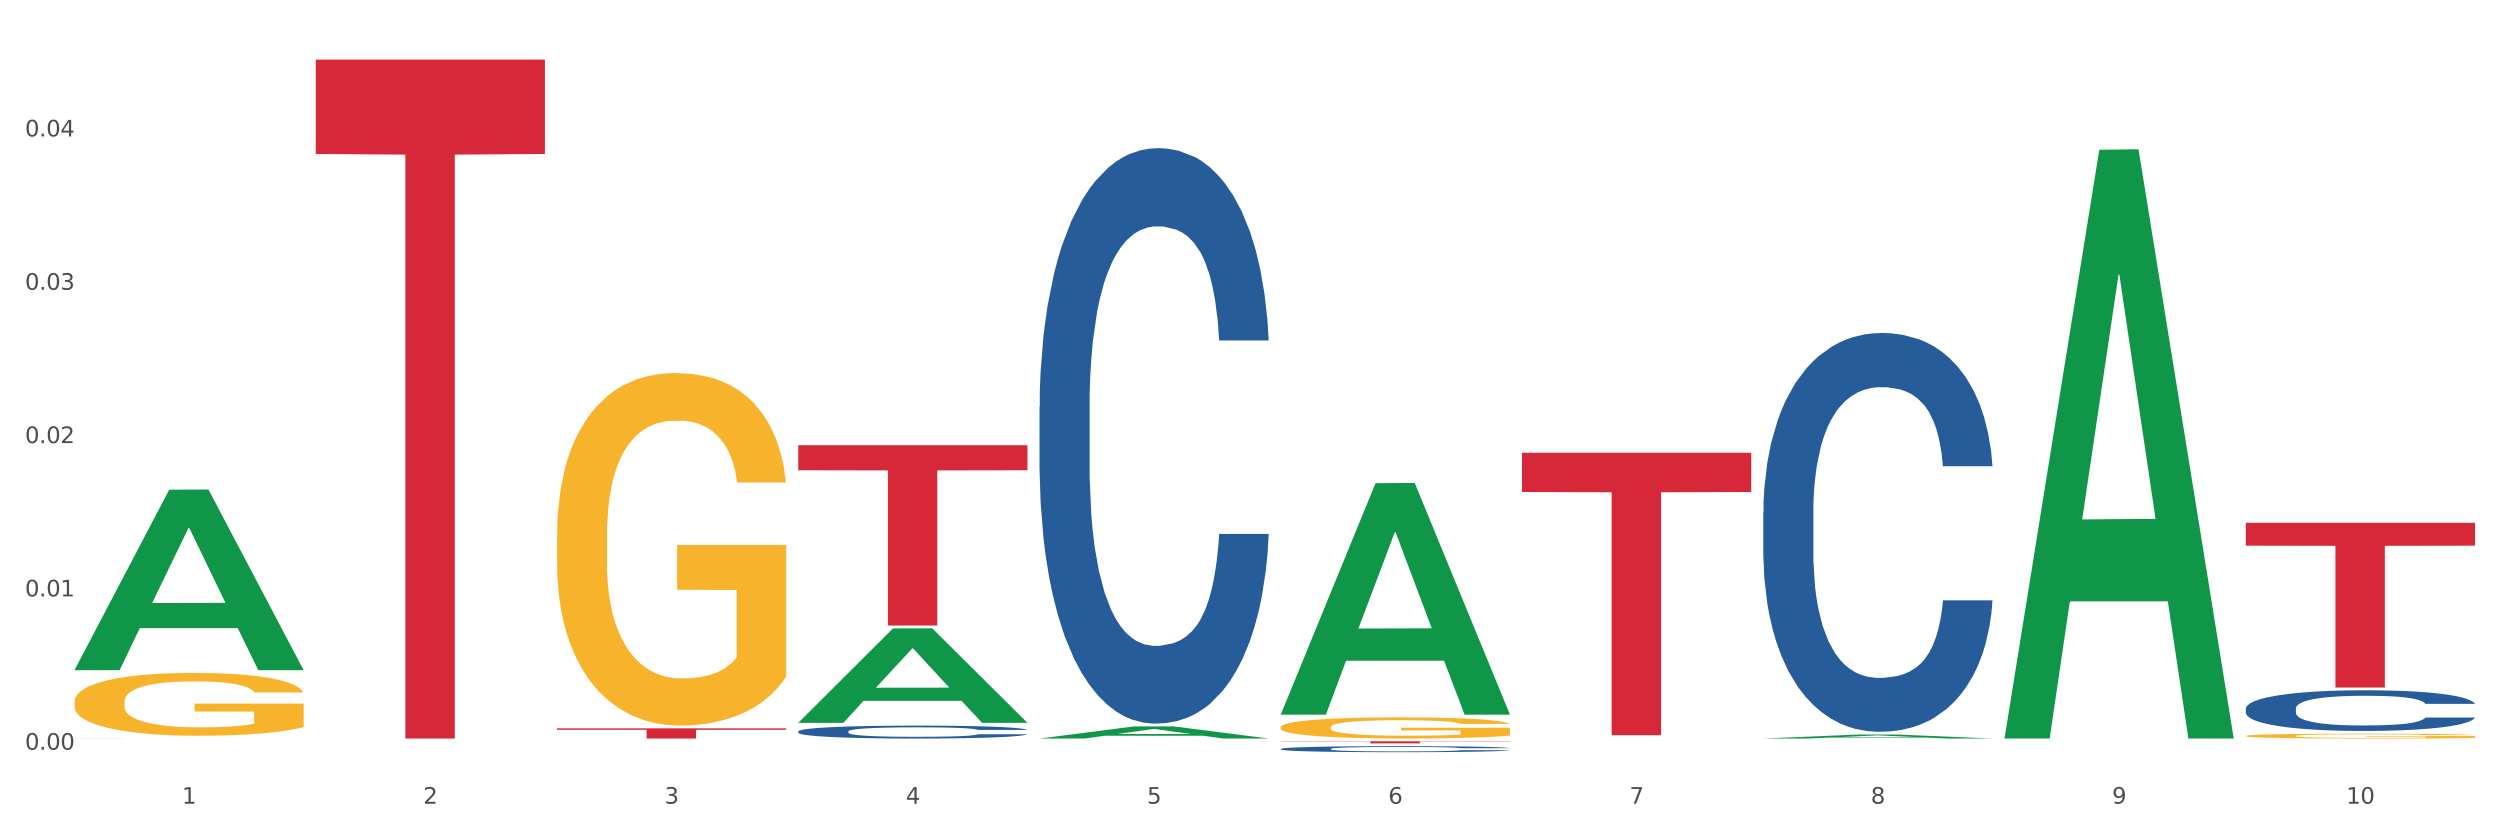
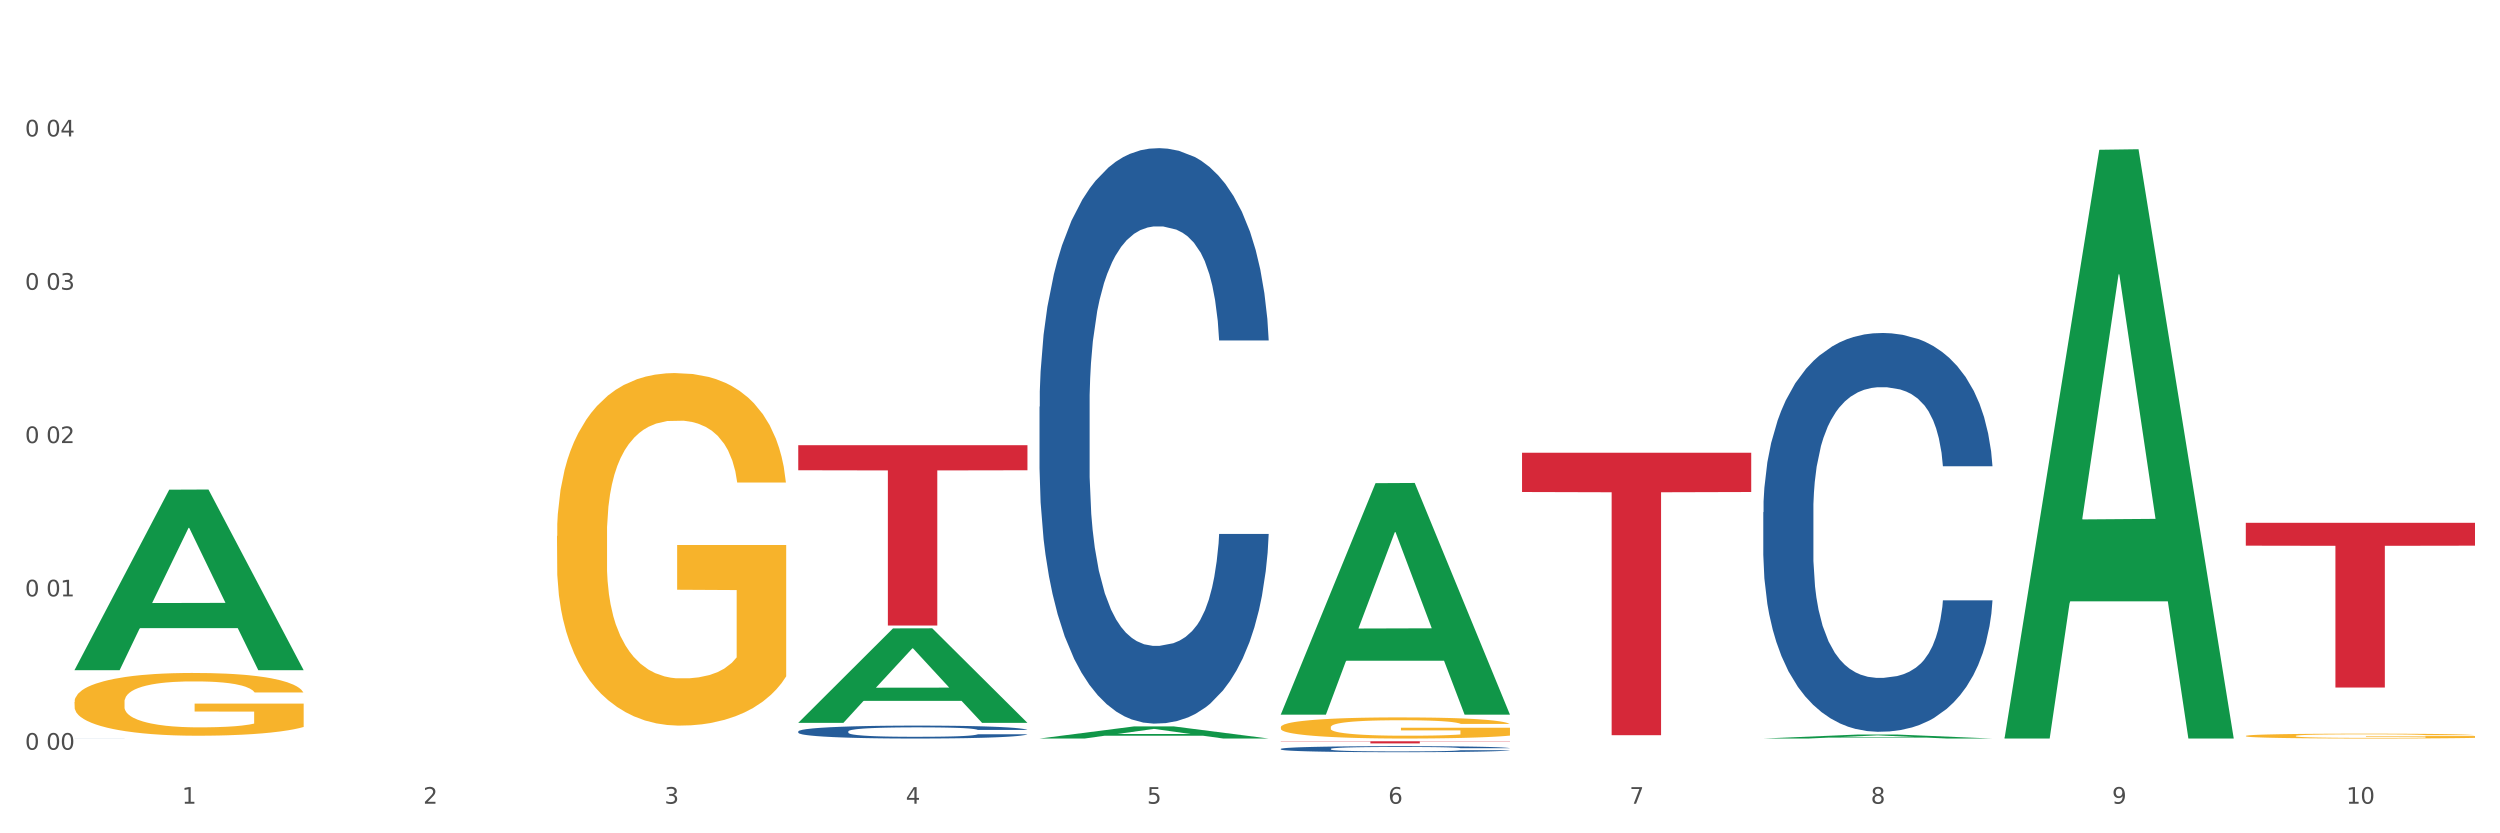
<svg xmlns="http://www.w3.org/2000/svg" xmlns:xlink="http://www.w3.org/1999/xlink" width="1080pt" height="360pt" viewBox="0 0 1080 360" version="1.1">
  <rect x="0" y="0" width="1080" height="360" fill="#333333" stroke="none" />
  <defs>
    <style type="text/css">*{stroke-linejoin: round; stroke-linecap: butt}</style>
  </defs>
  <g id="figure_1">
    <g id="patch_1">
      <path d="M 0 360  L 1080 360  L 1080 0  L 0 0  z " style="fill: #ffffff; stroke: #ffffff; stroke-linejoin: miter" />
    </g>
    <g id="axes_1">
      <g id="matplotlib.axis_1">
        <g id="xtick_1">
          <g id="text_1">
            <g style="fill: #4d4d4d" transform="translate(78.627 347.204) scale(0.096 -0.096)">
              <defs>
                <path id="DejaVuSans-31" d="M 794 531  L 1825 531  L 1825 4091  L 703 3866  L 703 4441  L 1819 4666  L 2450 4666  L 2450 531  L 3481 531  L 3481 0  L 794 0  L 794 531  z " transform="scale(0.016)" />
              </defs>
              <use xlink:href="#DejaVuSans-31" />
            </g>
          </g>
        </g>
        <g id="xtick_2">
          <g id="text_2">
            <g style="fill: #4d4d4d" transform="translate(182.851 347.204) scale(0.096 -0.096)">
              <defs>
                <path id="DejaVuSans-32" d="M 1228 531  L 3431 531  L 3431 0  L 469 0  L 469 531  Q 828 903 1448 1529  Q 2069 2156 2228 2338  Q 2531 2678 2651 2914  Q 2772 3150 2772 3378  Q 2772 3750 2511 3984  Q 2250 4219 1831 4219  Q 1534 4219 1204 4116  Q 875 4013 500 3803  L 500 4441  Q 881 4594 1212 4672  Q 1544 4750 1819 4750  Q 2544 4750 2975 4387  Q 3406 4025 3406 3419  Q 3406 3131 3298 2873  Q 3191 2616 2906 2266  Q 2828 2175 2409 1742  Q 1991 1309 1228 531  z " transform="scale(0.016)" />
              </defs>
              <use xlink:href="#DejaVuSans-32" />
            </g>
          </g>
        </g>
        <g id="xtick_3">
          <g id="text_3">
            <g style="fill: #4d4d4d" transform="translate(287.074 347.204) scale(0.096 -0.096)">
              <defs>
                <path id="DejaVuSans-33" d="M 2597 2516  Q 3050 2419 3304 2112  Q 3559 1806 3559 1356  Q 3559 666 3084 287  Q 2609 -91 1734 -91  Q 1441 -91 1130 -33  Q 819 25 488 141  L 488 750  Q 750 597 1062 519  Q 1375 441 1716 441  Q 2309 441 2620 675  Q 2931 909 2931 1356  Q 2931 1769 2642 2001  Q 2353 2234 1838 2234  L 1294 2234  L 1294 2753  L 1863 2753  Q 2328 2753 2575 2939  Q 2822 3125 2822 3475  Q 2822 3834 2567 4026  Q 2313 4219 1838 4219  Q 1578 4219 1281 4162  Q 984 4106 628 3988  L 628 4550  Q 988 4650 1302 4700  Q 1616 4750 1894 4750  Q 2613 4750 3031 4423  Q 3450 4097 3450 3541  Q 3450 3153 3228 2886  Q 3006 2619 2597 2516  z " transform="scale(0.016)" />
              </defs>
              <use xlink:href="#DejaVuSans-33" />
            </g>
          </g>
        </g>
        <g id="xtick_4">
          <g id="text_4">
            <g style="fill: #4d4d4d" transform="translate(391.298 347.204) scale(0.096 -0.096)">
              <defs>
                <path id="DejaVuSans-34" d="M 2419 4116  L 825 1625  L 2419 1625  L 2419 4116  z M 2253 4666  L 3047 4666  L 3047 1625  L 3713 1625  L 3713 1100  L 3047 1100  L 3047 0  L 2419 0  L 2419 1100  L 313 1100  L 313 1709  L 2253 4666  z " transform="scale(0.016)" />
              </defs>
              <use xlink:href="#DejaVuSans-34" />
            </g>
          </g>
        </g>
        <g id="xtick_5">
          <g id="text_5">
            <g style="fill: #4d4d4d" transform="translate(495.522 347.204) scale(0.096 -0.096)">
              <defs>
                <path id="DejaVuSans-35" d="M 691 4666  L 3169 4666  L 3169 4134  L 1269 4134  L 1269 2991  Q 1406 3038 1543 3061  Q 1681 3084 1819 3084  Q 2600 3084 3056 2656  Q 3513 2228 3513 1497  Q 3513 744 3044 326  Q 2575 -91 1722 -91  Q 1428 -91 1123 -41  Q 819 9 494 109  L 494 744  Q 775 591 1075 516  Q 1375 441 1709 441  Q 2250 441 2565 725  Q 2881 1009 2881 1497  Q 2881 1984 2565 2268  Q 2250 2553 1709 2553  Q 1456 2553 1204 2497  Q 953 2441 691 2322  L 691 4666  z " transform="scale(0.016)" />
              </defs>
              <use xlink:href="#DejaVuSans-35" />
            </g>
          </g>
        </g>
        <g id="xtick_6">
          <g id="text_6">
            <g style="fill: #4d4d4d" transform="translate(599.745 347.204) scale(0.096 -0.096)">
              <defs>
                <path id="DejaVuSans-36" d="M 2113 2584  Q 1688 2584 1439 2293  Q 1191 2003 1191 1497  Q 1191 994 1439 701  Q 1688 409 2113 409  Q 2538 409 2786 701  Q 3034 994 3034 1497  Q 3034 2003 2786 2293  Q 2538 2584 2113 2584  z M 3366 4563  L 3366 3988  Q 3128 4100 2886 4159  Q 2644 4219 2406 4219  Q 1781 4219 1451 3797  Q 1122 3375 1075 2522  Q 1259 2794 1537 2939  Q 1816 3084 2150 3084  Q 2853 3084 3261 2657  Q 3669 2231 3669 1497  Q 3669 778 3244 343  Q 2819 -91 2113 -91  Q 1303 -91 875 529  Q 447 1150 447 2328  Q 447 3434 972 4092  Q 1497 4750 2381 4750  Q 2619 4750 2861 4703  Q 3103 4656 3366 4563  z " transform="scale(0.016)" />
              </defs>
              <use xlink:href="#DejaVuSans-36" />
            </g>
          </g>
        </g>
        <g id="xtick_7">
          <g id="text_7">
            <g style="fill: #4d4d4d" transform="translate(703.969 347.204) scale(0.096 -0.096)">
              <defs>
                <path id="DejaVuSans-37" d="M 525 4666  L 3525 4666  L 3525 4397  L 1831 0  L 1172 0  L 2766 4134  L 525 4134  L 525 4666  z " transform="scale(0.016)" />
              </defs>
              <use xlink:href="#DejaVuSans-37" />
            </g>
          </g>
        </g>
        <g id="xtick_8">
          <g id="text_8">
            <g style="fill: #4d4d4d" transform="translate(808.193 347.204) scale(0.096 -0.096)">
              <defs>
                <path id="DejaVuSans-38" d="M 2034 2216  Q 1584 2216 1326 1975  Q 1069 1734 1069 1313  Q 1069 891 1326 650  Q 1584 409 2034 409  Q 2484 409 2743 651  Q 3003 894 3003 1313  Q 3003 1734 2745 1975  Q 2488 2216 2034 2216  z M 1403 2484  Q 997 2584 770 2862  Q 544 3141 544 3541  Q 544 4100 942 4425  Q 1341 4750 2034 4750  Q 2731 4750 3128 4425  Q 3525 4100 3525 3541  Q 3525 3141 3298 2862  Q 3072 2584 2669 2484  Q 3125 2378 3379 2068  Q 3634 1759 3634 1313  Q 3634 634 3220 271  Q 2806 -91 2034 -91  Q 1263 -91 848 271  Q 434 634 434 1313  Q 434 1759 690 2068  Q 947 2378 1403 2484  z M 1172 3481  Q 1172 3119 1398 2916  Q 1625 2713 2034 2713  Q 2441 2713 2670 2916  Q 2900 3119 2900 3481  Q 2900 3844 2670 4047  Q 2441 4250 2034 4250  Q 1625 4250 1398 4047  Q 1172 3844 1172 3481  z " transform="scale(0.016)" />
              </defs>
              <use xlink:href="#DejaVuSans-38" />
            </g>
          </g>
        </g>
        <g id="xtick_9">
          <g id="text_9">
            <g style="fill: #4d4d4d" transform="translate(912.416 347.204) scale(0.096 -0.096)">
              <defs>
                <path id="DejaVuSans-39" d="M 703 97  L 703 672  Q 941 559 1184 500  Q 1428 441 1663 441  Q 2288 441 2617 861  Q 2947 1281 2994 2138  Q 2813 1869 2534 1725  Q 2256 1581 1919 1581  Q 1219 1581 811 2004  Q 403 2428 403 3163  Q 403 3881 828 4315  Q 1253 4750 1959 4750  Q 2769 4750 3195 4129  Q 3622 3509 3622 2328  Q 3622 1225 3098 567  Q 2575 -91 1691 -91  Q 1453 -91 1209 -44  Q 966 3 703 97  z M 1959 2075  Q 2384 2075 2632 2365  Q 2881 2656 2881 3163  Q 2881 3666 2632 3958  Q 2384 4250 1959 4250  Q 1534 4250 1286 3958  Q 1038 3666 1038 3163  Q 1038 2656 1286 2365  Q 1534 2075 1959 2075  z " transform="scale(0.016)" />
              </defs>
              <use xlink:href="#DejaVuSans-39" />
            </g>
          </g>
        </g>
        <g id="xtick_10">
          <g id="text_10">
            <g style="fill: #4d4d4d" transform="translate(1013.586 347.204) scale(0.096 -0.096)">
              <defs>
                <path id="DejaVuSans-30" d="M 2034 4250  Q 1547 4250 1301 3770  Q 1056 3291 1056 2328  Q 1056 1369 1301 889  Q 1547 409 2034 409  Q 2525 409 2770 889  Q 3016 1369 3016 2328  Q 3016 3291 2770 3770  Q 2525 4250 2034 4250  z M 2034 4750  Q 2819 4750 3233 4129  Q 3647 3509 3647 2328  Q 3647 1150 3233 529  Q 2819 -91 2034 -91  Q 1250 -91 836 529  Q 422 1150 422 2328  Q 422 3509 836 4129  Q 1250 4750 2034 4750  z " transform="scale(0.016)" />
              </defs>
              <use xlink:href="#DejaVuSans-31" />
              <use xlink:href="#DejaVuSans-30" transform="translate(63.623 0)" />
            </g>
          </g>
        </g>
        <g id="xtick_11" />
        <g id="xtick_12" />
        <g id="xtick_13" />
        <g id="xtick_14" />
        <g id="xtick_15" />
        <g id="xtick_16" />
        <g id="xtick_17" />
        <g id="xtick_18" />
        <g id="xtick_19" />
      </g>
      <g id="matplotlib.axis_2">
        <g id="ytick_1">
          <g id="text_11">
            <g style="fill: #4d4d4d" transform="translate(10.8 323.872) scale(0.096 -0.096)">
              <defs>
-                 <path id="DejaVuSans-2e" d="M 684 794  L 1344 794  L 1344 0  L 684 0  L 684 794  z " transform="scale(0.016)" />
-               </defs>
+                 </defs>
              <use xlink:href="#DejaVuSans-30" />
              <use xlink:href="#DejaVuSans-2e" transform="translate(63.623 0)" />
              <use xlink:href="#DejaVuSans-30" transform="translate(95.41 0)" />
              <use xlink:href="#DejaVuSans-30" transform="translate(159.033 0)" />
            </g>
          </g>
        </g>
        <g id="ytick_2">
          <g id="text_12">
            <g style="fill: #4d4d4d" transform="translate(10.8 257.641) scale(0.096 -0.096)">
              <use xlink:href="#DejaVuSans-30" />
              <use xlink:href="#DejaVuSans-2e" transform="translate(63.623 0)" />
              <use xlink:href="#DejaVuSans-30" transform="translate(95.41 0)" />
              <use xlink:href="#DejaVuSans-31" transform="translate(159.033 0)" />
            </g>
          </g>
        </g>
        <g id="ytick_3">
          <g id="text_13">
            <g style="fill: #4d4d4d" transform="translate(10.8 191.41) scale(0.096 -0.096)">
              <use xlink:href="#DejaVuSans-30" />
              <use xlink:href="#DejaVuSans-2e" transform="translate(63.623 0)" />
              <use xlink:href="#DejaVuSans-30" transform="translate(95.41 0)" />
              <use xlink:href="#DejaVuSans-32" transform="translate(159.033 0)" />
            </g>
          </g>
        </g>
        <g id="ytick_4">
          <g id="text_14">
            <g style="fill: #4d4d4d" transform="translate(10.8 125.179) scale(0.096 -0.096)">
              <use xlink:href="#DejaVuSans-30" />
              <use xlink:href="#DejaVuSans-2e" transform="translate(63.623 0)" />
              <use xlink:href="#DejaVuSans-30" transform="translate(95.41 0)" />
              <use xlink:href="#DejaVuSans-33" transform="translate(159.033 0)" />
            </g>
          </g>
        </g>
        <g id="ytick_5">
          <g id="text_15">
            <g style="fill: #4d4d4d" transform="translate(10.8 58.948) scale(0.096 -0.096)">
              <use xlink:href="#DejaVuSans-30" />
              <use xlink:href="#DejaVuSans-2e" transform="translate(63.623 0)" />
              <use xlink:href="#DejaVuSans-30" transform="translate(95.41 0)" />
              <use xlink:href="#DejaVuSans-34" transform="translate(159.033 0)" />
            </g>
          </g>
        </g>
        <g id="ytick_6" />
        <g id="ytick_7" />
        <g id="ytick_8" />
        <g id="ytick_9" />
        <g id="ytick_10" />
      </g>
      <g id="PolyCollection_1">
        <path d="M 32.175 289.392  L 32.277 289.319  L 73.107 211.544  L 90.051 211.47  L 131.187 289.539  L 111.589 289.539  L 102.709 271.36  L 60.552 271.36  L 60.246 271.653  L 51.671 289.539  L 32.175 289.539  L 32.175 289.392  L 65.86 260.511  L 97.401 260.437  L 81.783 228.11  L 81.579 227.964  L 81.375 228.184  L 65.758 260.437  L 65.86 260.511  L 32.175 289.392  z " clip-path="url(#p006b46cdc6)" style="fill: #109648" />
        <path d="M 449.069 175.703  L 449.187 175.476  L 449.187 169.119  L 449.538 160.491  L 450.825 144.598  L 452.464 132.564  L 455.272 118.487  L 456.794 112.584  L 458.783 106  L 462.88 95.329  L 467.561 86.247  L 470.838 81.252  L 473.296 78.073  L 478.797 72.397  L 481.957 69.899  L 485.234 67.856  L 488.042 66.494  L 492.724 64.904  L 496.469 64.223  L 500.799 63.996  L 504.427 64.223  L 509.226 65.131  L 516.248 67.856  L 518.94 69.445  L 522.568 72.17  L 526.313 75.802  L 529.356 79.435  L 532.867 84.657  L 536.495 91.469  L 540.006 100.096  L 542.464 108.043  L 544.454 116.444  L 546.209 126.661  L 547.497 137.786  L 548.082 147.095  L 526.664 147.095  L 526.079 138.694  L 524.909 129.613  L 523.738 123.482  L 522.451 118.487  L 520.461 112.811  L 518.706 109.178  L 515.78 104.864  L 513.088 102.14  L 510.864 100.551  L 508.173 99.188  L 502.438 97.826  L 498.342 97.826  L 495.767 98.28  L 492.607 99.415  L 489.915 101.005  L 486.755 103.729  L 484.297 106.681  L 481.84 110.541  L 480.435 113.265  L 478.328 118.26  L 476.924 122.347  L 475.051 129.386  L 473.998 134.381  L 472.126 147.322  L 471.306 156.858  L 470.955 163.443  L 470.721 170.708  L 470.721 206.127  L 471.423 222.021  L 472.009 228.832  L 472.945 236.552  L 474.7 246.542  L 477.275 256.305  L 479.967 263.343  L 482.191 267.657  L 484.297 270.836  L 486.404 273.333  L 488.979 275.604  L 491.085 276.966  L 494.245 278.328  L 497.991 279.009  L 500.916 279.009  L 506.885 277.874  L 509.577 276.739  L 512.152 275.149  L 514.961 272.652  L 517.184 269.927  L 518.472 267.884  L 520.578 263.57  L 522.217 259.029  L 523.621 253.807  L 524.558 249.266  L 525.611 242.455  L 526.43 234.735  L 526.664 230.648  L 548.082 230.648  L 547.614 238.822  L 546.795 246.769  L 545.156 257.44  L 543.869 263.57  L 541.879 271.063  L 539.772 277.42  L 536.846 284.458  L 534.155 289.68  L 531.346 294.221  L 528.303 298.308  L 522.802 303.984  L 520.813 305.574  L 516.599 308.298  L 513.322 309.888  L 508.524 311.477  L 503.608 312.385  L 498.459 312.612  L 493.894 312.158  L 488.862 310.796  L 485.702 309.434  L 482.191 307.39  L 478.094 304.211  L 474.232 300.352  L 470.604 295.811  L 467.21 290.589  L 464.05 284.685  L 459.954 274.922  L 456.911 265.386  L 454.687 256.532  L 453.166 249.039  L 451.644 239.503  L 450.825 232.919  L 449.538 217.026  L 449.069 202.268  L 449.069 175.703  z " clip-path="url(#p006b46cdc6)" style="fill: #255c99" />
        <path d="M 553.293 323.512  L 553.41 323.51  L 553.41 323.443  L 553.761 323.352  L 555.049 323.185  L 556.687 323.059  L 559.496 322.911  L 561.017 322.849  L 563.007 322.78  L 567.103 322.668  L 571.785 322.573  L 575.062 322.52  L 577.52 322.487  L 583.02 322.427  L 586.18 322.401  L 589.457 322.38  L 592.266 322.365  L 596.948 322.349  L 600.693 322.341  L 605.023 322.339  L 608.651 322.341  L 613.45 322.351  L 620.472 322.38  L 623.164 322.396  L 626.792 322.425  L 630.537 322.463  L 633.58 322.501  L 637.091 322.556  L 640.719 322.628  L 644.23 322.718  L 646.688 322.802  L 648.677 322.89  L 650.433 322.997  L 651.72 323.114  L 652.306 323.212  L 630.888 323.212  L 630.303 323.123  L 629.132 323.028  L 627.962 322.964  L 626.675 322.911  L 624.685 322.852  L 622.929 322.813  L 620.004 322.768  L 617.312 322.74  L 615.088 322.723  L 612.396 322.709  L 606.661 322.694  L 602.565 322.694  L 599.99 322.699  L 596.83 322.711  L 594.139 322.728  L 590.979 322.756  L 588.521 322.787  L 586.063 322.828  L 584.659 322.856  L 582.552 322.909  L 581.148 322.952  L 579.275 323.026  L 578.222 323.078  L 576.349 323.214  L 575.53 323.314  L 575.179 323.383  L 574.945 323.46  L 574.945 323.831  L 575.647 323.998  L 576.232 324.07  L 577.168 324.151  L 578.924 324.256  L 581.499 324.358  L 584.191 324.432  L 586.414 324.477  L 588.521 324.511  L 590.628 324.537  L 593.202 324.561  L 595.309 324.575  L 598.469 324.59  L 602.214 324.597  L 605.14 324.597  L 611.109 324.585  L 613.801 324.573  L 616.375 324.556  L 619.184 324.53  L 621.408 324.501  L 622.695 324.48  L 624.802 324.435  L 626.441 324.387  L 627.845 324.332  L 628.781 324.284  L 629.835 324.213  L 630.654 324.132  L 630.888 324.089  L 652.306 324.089  L 651.837 324.175  L 651.018 324.258  L 649.38 324.37  L 648.092 324.435  L 646.103 324.513  L 643.996 324.58  L 641.07 324.654  L 638.378 324.709  L 635.569 324.756  L 632.526 324.799  L 627.026 324.859  L 625.036 324.876  L 620.823 324.904  L 617.546 324.921  L 612.747 324.938  L 607.832 324.947  L 602.682 324.95  L 598.118 324.945  L 593.085 324.93  L 589.925 324.916  L 586.414 324.895  L 582.318 324.861  L 578.456 324.821  L 574.828 324.773  L 571.434 324.718  L 568.274 324.656  L 564.177 324.554  L 561.135 324.454  L 558.911 324.361  L 557.389 324.282  L 555.868 324.182  L 555.049 324.113  L 553.761 323.946  L 553.293 323.791  L 553.293 323.512  z " clip-path="url(#p006b46cdc6)" style="fill: #255c99" />
        <path d="M 761.74 221.26  L 761.857 221.103  L 761.857 216.697  L 762.208 210.718  L 763.496 199.704  L 765.134 191.365  L 767.943 181.609  L 769.465 177.518  L 771.454 172.955  L 775.551 165.56  L 780.232 159.266  L 783.509 155.805  L 785.967 153.602  L 791.467 149.668  L 794.627 147.937  L 797.904 146.521  L 800.713 145.577  L 805.395 144.476  L 809.14 144.004  L 813.47 143.846  L 817.098 144.004  L 821.897 144.633  L 828.919 146.521  L 831.611 147.623  L 835.239 149.511  L 838.984 152.028  L 842.027 154.546  L 845.538 158.165  L 849.166 162.885  L 852.677 168.864  L 855.135 174.371  L 857.125 180.193  L 858.88 187.274  L 860.168 194.983  L 860.753 201.435  L 839.335 201.435  L 838.75 195.613  L 837.58 189.319  L 836.409 185.071  L 835.122 181.609  L 833.132 177.676  L 831.377 175.158  L 828.451 172.169  L 825.759 170.28  L 823.535 169.179  L 820.843 168.235  L 815.109 167.291  L 811.012 167.291  L 808.438 167.606  L 805.278 168.392  L 802.586 169.494  L 799.426 171.382  L 796.968 173.427  L 794.51 176.102  L 793.106 177.99  L 790.999 181.452  L 789.595 184.284  L 787.722 189.162  L 786.669 192.623  L 784.796 201.592  L 783.977 208.2  L 783.626 212.763  L 783.392 217.798  L 783.392 242.344  L 784.094 253.358  L 784.679 258.079  L 785.616 263.428  L 787.371 270.352  L 789.946 277.117  L 792.638 281.995  L 794.862 284.985  L 796.968 287.187  L 799.075 288.918  L 801.65 290.492  L 803.756 291.436  L 806.916 292.38  L 810.661 292.852  L 813.587 292.852  L 819.556 292.065  L 822.248 291.278  L 824.823 290.177  L 827.632 288.446  L 829.855 286.558  L 831.143 285.142  L 833.249 282.152  L 834.888 279.006  L 836.292 275.387  L 837.229 272.24  L 838.282 267.519  L 839.101 262.17  L 839.335 259.337  L 860.753 259.337  L 860.285 265.002  L 859.465 270.509  L 857.827 277.904  L 856.539 282.152  L 854.55 287.345  L 852.443 291.75  L 849.517 296.628  L 846.825 300.247  L 844.017 303.394  L 840.974 306.226  L 835.473 310.16  L 833.483 311.261  L 829.27 313.149  L 825.993 314.251  L 821.195 315.352  L 816.279 315.982  L 811.13 316.139  L 806.565 315.824  L 801.533 314.88  L 798.373 313.936  L 794.862 312.52  L 790.765 310.317  L 786.903 307.642  L 783.275 304.495  L 779.881 300.876  L 776.721 296.786  L 772.625 290.02  L 769.582 283.411  L 767.358 277.275  L 765.837 272.082  L 764.315 265.474  L 763.496 260.911  L 762.208 249.897  L 761.74 239.669  L 761.74 221.26  z " clip-path="url(#p006b46cdc6)" style="fill: #255c99" />
-         <path d="M 970.188 306.091  L 970.305 306.075  L 970.305 305.625  L 970.656 305.015  L 971.943 303.892  L 973.582 303.042  L 976.39 302.047  L 977.912 301.629  L 979.902 301.164  L 983.998 300.41  L 988.679 299.768  L 991.956 299.415  L 994.414 299.19  L 999.915 298.789  L 1003.075 298.612  L 1006.352 298.468  L 1009.161 298.371  L 1013.842 298.259  L 1017.587 298.211  L 1021.917 298.195  L 1025.546 298.211  L 1030.344 298.275  L 1037.366 298.468  L 1040.058 298.58  L 1043.686 298.773  L 1047.431 299.029  L 1050.474 299.286  L 1053.985 299.655  L 1057.613 300.137  L 1061.125 300.747  L 1063.582 301.308  L 1065.572 301.902  L 1067.327 302.624  L 1068.615 303.411  L 1069.2 304.069  L 1047.782 304.069  L 1047.197 303.475  L 1046.027 302.833  L 1044.857 302.4  L 1043.569 302.047  L 1041.58 301.645  L 1039.824 301.389  L 1036.898 301.084  L 1034.206 300.891  L 1031.983 300.779  L 1029.291 300.682  L 1023.556 300.586  L 1019.46 300.586  L 1016.885 300.618  L 1013.725 300.698  L 1011.033 300.811  L 1007.873 301.003  L 1005.415 301.212  L 1002.958 301.485  L 1001.553 301.677  L 999.447 302.03  L 998.042 302.319  L 996.17 302.817  L 995.116 303.17  L 993.244 304.085  L 992.424 304.759  L 992.073 305.224  L 991.839 305.738  L 991.839 308.241  L 992.541 309.365  L 993.127 309.846  L 994.063 310.392  L 995.818 311.098  L 998.393 311.788  L 1001.085 312.285  L 1003.309 312.59  L 1005.415 312.815  L 1007.522 312.991  L 1010.097 313.152  L 1012.203 313.248  L 1015.363 313.345  L 1019.109 313.393  L 1022.035 313.393  L 1028.003 313.312  L 1030.695 313.232  L 1033.27 313.12  L 1036.079 312.943  L 1038.303 312.751  L 1039.59 312.606  L 1041.697 312.301  L 1043.335 311.98  L 1044.739 311.611  L 1045.676 311.29  L 1046.729 310.809  L 1047.548 310.263  L 1047.782 309.974  L 1069.2 309.974  L 1068.732 310.552  L 1067.913 311.114  L 1066.274 311.868  L 1064.987 312.301  L 1062.997 312.831  L 1060.89 313.28  L 1057.965 313.778  L 1055.273 314.147  L 1052.464 314.468  L 1049.421 314.757  L 1043.92 315.158  L 1041.931 315.27  L 1037.717 315.463  L 1034.44 315.575  L 1029.642 315.688  L 1024.726 315.752  L 1019.577 315.768  L 1015.012 315.736  L 1009.98 315.639  L 1006.82 315.543  L 1003.309 315.399  L 999.212 315.174  L 995.35 314.901  L 991.722 314.58  L 988.328 314.211  L 985.168 313.794  L 981.072 313.104  L 978.029 312.43  L 975.805 311.804  L 974.284 311.274  L 972.762 310.6  L 971.943 310.135  L 970.656 309.011  L 970.188 307.968  L 970.188 306.091  z " clip-path="url(#p006b46cdc6)" style="fill: #255c99" />
-         <path d="M 136.399 25.759  L 235.411 25.759  L 235.411 66.517  L 196.463 66.792  L 196.463 319.047  L 175.112 319.047  L 175.112 66.792  L 136.399 66.517  L 136.399 26.035  L 136.399 25.759  z " clip-path="url(#p006b46cdc6)" style="fill: #d62839" />
-         <path d="M 240.622 314.652  L 339.635 314.652  L 339.635 315.262  L 300.687 315.266  L 300.687 319.047  L 279.336 319.047  L 279.336 315.266  L 240.622 315.262  L 240.622 314.656  L 240.622 314.652  z " clip-path="url(#p006b46cdc6)" style="fill: #d62839" />
        <path d="M 344.846 192.322  L 443.858 192.322  L 443.858 203.15  L 404.91 203.224  L 404.91 270.245  L 383.559 270.245  L 383.559 203.224  L 344.846 203.15  L 344.846 192.395  L 344.846 192.322  z " clip-path="url(#p006b46cdc6)" style="fill: #d62839" />
        <path d="M 553.293 320.224  L 652.306 320.224  L 652.306 320.355  L 613.358 320.356  L 613.358 321.161  L 592.006 321.161  L 592.006 320.356  L 553.293 320.355  L 553.293 320.225  L 553.293 320.224  z " clip-path="url(#p006b46cdc6)" style="fill: #d62839" />
        <path d="M 657.517 195.587  L 756.529 195.587  L 756.529 212.545  L 717.581 212.659  L 717.581 317.612  L 696.23 317.612  L 696.23 212.659  L 657.517 212.545  L 657.517 195.702  L 657.517 195.587  z " clip-path="url(#p006b46cdc6)" style="fill: #d62839" />
        <path d="M 970.188 225.839  L 1069.2 225.839  L 1069.2 235.73  L 1030.252 235.797  L 1030.252 297.017  L 1008.901 297.017  L 1008.901 235.797  L 970.188 235.73  L 970.188 225.906  L 970.188 225.839  z " clip-path="url(#p006b46cdc6)" style="fill: #d62839" />
        <path d="M 344.846 315.971  L 344.963 315.966  L 344.963 315.823  L 345.314 315.629  L 346.601 315.272  L 348.24 315.002  L 351.049 314.685  L 352.57 314.553  L 354.56 314.405  L 358.656 314.165  L 363.338 313.961  L 366.615 313.849  L 369.072 313.777  L 374.573 313.65  L 377.733 313.594  L 381.01 313.548  L 383.819 313.517  L 388.5 313.481  L 392.245 313.466  L 396.576 313.461  L 400.204 313.466  L 405.002 313.487  L 412.025 313.548  L 414.716 313.584  L 418.344 313.645  L 422.09 313.726  L 425.133 313.808  L 428.644 313.925  L 432.272 314.078  L 435.783 314.272  L 438.241 314.451  L 440.23 314.639  L 441.986 314.869  L 443.273 315.119  L 443.858 315.328  L 422.441 315.328  L 421.856 315.139  L 420.685 314.935  L 419.515 314.798  L 418.227 314.685  L 416.238 314.558  L 414.482 314.476  L 411.556 314.379  L 408.865 314.318  L 406.641 314.282  L 403.949 314.252  L 398.214 314.221  L 394.118 314.221  L 391.543 314.231  L 388.383 314.257  L 385.691 314.293  L 382.531 314.354  L 380.074 314.42  L 377.616 314.507  L 376.211 314.568  L 374.105 314.68  L 372.7 314.772  L 370.828 314.93  L 369.775 315.042  L 367.902 315.333  L 367.083 315.547  L 366.732 315.695  L 366.498 315.859  L 366.498 316.654  L 367.2 317.011  L 367.785 317.164  L 368.721 317.338  L 370.477 317.562  L 373.052 317.782  L 375.743 317.94  L 377.967 318.037  L 380.074 318.108  L 382.18 318.164  L 384.755 318.215  L 386.862 318.246  L 390.022 318.276  L 393.767 318.292  L 396.693 318.292  L 402.662 318.266  L 405.353 318.241  L 407.928 318.205  L 410.737 318.149  L 412.961 318.088  L 414.248 318.042  L 416.355 317.945  L 417.993 317.843  L 419.398 317.725  L 420.334 317.623  L 421.387 317.47  L 422.207 317.297  L 422.441 317.205  L 443.858 317.205  L 443.39 317.389  L 442.571 317.567  L 440.932 317.807  L 439.645 317.945  L 437.655 318.113  L 435.549 318.256  L 432.623 318.414  L 429.931 318.531  L 427.122 318.633  L 424.079 318.725  L 418.579 318.853  L 416.589 318.888  L 412.376 318.95  L 409.099 318.985  L 404.3 319.021  L 399.385 319.042  L 394.235 319.047  L 389.671 319.036  L 384.638 319.006  L 381.478 318.975  L 377.967 318.929  L 373.871 318.858  L 370.009 318.771  L 366.38 318.669  L 362.986 318.552  L 359.826 318.419  L 355.73 318.2  L 352.687 317.986  L 350.464 317.787  L 348.942 317.618  L 347.421 317.404  L 346.601 317.256  L 345.314 316.899  L 344.846 316.568  L 344.846 315.971  z " clip-path="url(#p006b46cdc6)" style="fill: #255c99" />
        <path d="M 32.175 319.031  L 32.292 319.031  L 32.292 319.03  L 32.643 319.029  L 33.931 319.027  L 35.569 319.026  L 38.378 319.024  L 39.899 319.023  L 41.889 319.022  L 45.985 319.021  L 50.667 319.02  L 53.944 319.02  L 56.401 319.019  L 61.902 319.019  L 65.062 319.018  L 68.339 319.018  L 71.148 319.018  L 75.829 319.018  L 79.575 319.018  L 83.905 319.018  L 87.533 319.018  L 92.331 319.018  L 99.354 319.018  L 102.045 319.018  L 105.674 319.018  L 109.419 319.019  L 112.462 319.019  L 115.973 319.02  L 119.601 319.021  L 123.112 319.022  L 125.57 319.023  L 127.559 319.024  L 129.315 319.025  L 130.602 319.026  L 131.187 319.027  L 109.77 319.027  L 109.185 319.026  L 108.014 319.025  L 106.844 319.024  L 105.557 319.024  L 103.567 319.023  L 101.811 319.023  L 98.886 319.022  L 96.194 319.022  L 93.97 319.022  L 91.278 319.022  L 85.543 319.021  L 81.447 319.021  L 78.872 319.022  L 75.712 319.022  L 73.021 319.022  L 69.861 319.022  L 67.403 319.023  L 64.945 319.023  L 63.541 319.023  L 61.434 319.024  L 60.03 319.024  L 58.157 319.025  L 57.104 319.026  L 55.231 319.027  L 54.412 319.028  L 54.061 319.029  L 53.827 319.03  L 53.827 319.034  L 54.529 319.036  L 55.114 319.037  L 56.05 319.038  L 57.806 319.039  L 60.381 319.04  L 63.072 319.041  L 65.296 319.041  L 67.403 319.042  L 69.509 319.042  L 72.084 319.042  L 74.191 319.042  L 77.351 319.043  L 81.096 319.043  L 84.022 319.043  L 89.991 319.043  L 92.683 319.042  L 95.257 319.042  L 98.066 319.042  L 100.29 319.042  L 101.577 319.041  L 103.684 319.041  L 105.322 319.04  L 106.727 319.04  L 107.663 319.039  L 108.717 319.038  L 109.536 319.038  L 109.77 319.037  L 131.187 319.037  L 130.719 319.038  L 129.9 319.039  L 128.262 319.04  L 126.974 319.041  L 124.985 319.042  L 122.878 319.042  L 119.952 319.043  L 117.26 319.044  L 114.451 319.044  L 111.408 319.045  L 105.908 319.046  L 103.918 319.046  L 99.705 319.046  L 96.428 319.046  L 91.629 319.046  L 86.714 319.047  L 81.564 319.047  L 77 319.047  L 71.967 319.046  L 68.807 319.046  L 65.296 319.046  L 61.2 319.046  L 57.338 319.045  L 53.71 319.045  L 50.316 319.044  L 47.156 319.043  L 43.059 319.042  L 40.016 319.041  L 37.793 319.04  L 36.271 319.039  L 34.75 319.038  L 33.931 319.037  L 32.643 319.035  L 32.175 319.034  L 32.175 319.031  z " clip-path="url(#p006b46cdc6)" style="fill: #255c99" />
        <path d="M 32.175 303.25  L 32.292 303.226  L 32.292 302.334  L 32.526 301.566  L 33.695 299.708  L 35.448 298.173  L 36.734 297.355  L 38.02 296.686  L 39.54 296.018  L 41.41 295.324  L 44.8 294.309  L 46.904 293.788  L 49.476 293.243  L 54.152 292.451  L 57.542 292.005  L 61.049 291.633  L 66.777 291.188  L 70.517 290.989  L 74.492 290.841  L 79.285 290.742  L 82.909 290.717  L 90.858 290.791  L 97.638 291.014  L 100.911 291.188  L 105.119 291.485  L 107.34 291.683  L 110.964 292.079  L 114.705 292.599  L 117.277 293.045  L 121.134 293.887  L 124.057 294.73  L 126.745 295.77  L 128.148 296.488  L 129.2 297.157  L 130.135 297.925  L 131.071 299.139  L 110.029 299.139  L 109.211 298.272  L 107.925 297.454  L 106.054 296.662  L 104.418 296.166  L 101.612 295.547  L 99.041 295.151  L 96.352 294.853  L 93.079 294.606  L 90.507 294.482  L 86.883 294.383  L 79.752 294.408  L 74.96 294.606  L 71.686 294.853  L 69.582 295.076  L 67.712 295.324  L 65.608 295.671  L 63.153 296.191  L 61.399 296.662  L 59.646 297.256  L 58.243 297.851  L 56.957 298.544  L 55.905 299.287  L 55.087 300.055  L 54.386 300.996  L 53.801 302.557  L 53.801 305.95  L 54.035 306.718  L 54.619 307.734  L 55.321 308.502  L 56.49 309.418  L 57.542 310.037  L 59.529 310.929  L 61.75 311.672  L 63.504 312.143  L 65.257 312.539  L 68.296 313.084  L 71.686 313.53  L 74.609 313.802  L 78.583 314.05  L 81.272 314.149  L 83.61 314.199  L 89.338 314.199  L 93.429 314.124  L 97.988 313.951  L 101.495 313.728  L 104.418 313.455  L 107.691 313.01  L 109.795 312.589  L 109.795 307.412  L 84.078 307.387  L 84.078 303.944  L 131.187 303.944  L 131.187 314.05  L 129.2 314.57  L 126.979 315.041  L 124.641 315.462  L 121.134 315.982  L 116.926 316.477  L 113.185 316.824  L 109.211 317.121  L 104.535 317.394  L 98.456 317.642  L 94.715 317.741  L 90.039 317.815  L 84.545 317.84  L 79.752 317.79  L 75.076 317.666  L 70.167 317.443  L 65.374 317.121  L 61.75 316.799  L 58.126 316.403  L 54.269 315.883  L 51.229 315.387  L 48.891 314.942  L 46.32 314.372  L 43.514 313.629  L 41.41 312.96  L 39.54 312.267  L 37.552 311.375  L 36.15 310.607  L 34.747 309.641  L 33.928 308.923  L 32.993 307.808  L 32.292 306.247  L 32.175 303.25  z " clip-path="url(#p006b46cdc6)" style="fill: #f7b32b" />
        <path d="M 970.188 317.917  L 970.304 317.915  L 970.304 317.846  L 970.538 317.786  L 971.707 317.642  L 973.461 317.523  L 974.747 317.46  L 976.032 317.408  L 977.552 317.356  L 979.422 317.303  L 982.813 317.224  L 984.917 317.184  L 987.488 317.141  L 992.164 317.08  L 995.554 317.045  L 999.061 317.017  L 1004.789 316.982  L 1008.53 316.967  L 1012.505 316.955  L 1017.297 316.948  L 1020.921 316.946  L 1028.87 316.951  L 1035.65 316.969  L 1038.923 316.982  L 1043.132 317.005  L 1045.353 317.02  L 1048.977 317.051  L 1052.717 317.091  L 1055.289 317.126  L 1059.147 317.191  L 1062.069 317.256  L 1064.758 317.337  L 1066.161 317.393  L 1067.213 317.445  L 1068.148 317.504  L 1069.083 317.598  L 1048.041 317.598  L 1047.223 317.531  L 1045.937 317.468  L 1044.067 317.406  L 1042.43 317.368  L 1039.625 317.32  L 1037.053 317.289  L 1034.364 317.266  L 1031.091 317.247  L 1028.52 317.237  L 1024.896 317.23  L 1017.765 317.232  L 1012.972 317.247  L 1009.699 317.266  L 1007.595 317.283  L 1005.724 317.303  L 1003.62 317.329  L 1001.165 317.37  L 999.412 317.406  L 997.659 317.452  L 996.256 317.498  L 994.97 317.552  L 993.918 317.61  L 993.1 317.669  L 992.398 317.742  L 991.814 317.863  L 991.814 318.126  L 992.047 318.185  L 992.632 318.264  L 993.333 318.323  L 994.502 318.394  L 995.554 318.442  L 997.542 318.511  L 999.763 318.569  L 1001.516 318.605  L 1003.27 318.636  L 1006.309 318.678  L 1009.699 318.713  L 1012.621 318.734  L 1016.596 318.753  L 1019.285 318.761  L 1021.623 318.765  L 1027.351 318.765  L 1031.442 318.759  L 1036.001 318.745  L 1039.508 318.728  L 1042.43 318.707  L 1045.704 318.672  L 1047.808 318.64  L 1047.808 318.239  L 1022.09 318.237  L 1022.09 317.97  L 1069.2 317.97  L 1069.2 318.753  L 1067.213 318.793  L 1064.992 318.83  L 1062.654 318.862  L 1059.147 318.903  L 1054.938 318.941  L 1051.198 318.968  L 1047.223 318.991  L 1042.547 319.012  L 1036.469 319.031  L 1032.728 319.039  L 1028.052 319.045  L 1022.558 319.047  L 1017.765 319.043  L 1013.089 319.033  L 1008.179 319.016  L 1003.387 318.991  L 999.763 318.966  L 996.139 318.935  L 992.281 318.895  L 989.242 318.857  L 986.904 318.822  L 984.332 318.778  L 981.527 318.72  L 979.422 318.669  L 977.552 318.615  L 975.565 318.546  L 974.162 318.486  L 972.759 318.412  L 971.941 318.356  L 971.006 318.27  L 970.304 318.149  L 970.188 317.917  z " clip-path="url(#p006b46cdc6)" style="fill: #f7b32b" />
        <path d="M 553.293 314.137  L 553.41 314.128  L 553.41 313.828  L 553.644 313.57  L 554.813 312.945  L 556.566 312.428  L 557.852 312.153  L 559.138 311.928  L 560.658 311.703  L 562.528 311.469  L 565.918 311.127  L 568.022 310.952  L 570.594 310.769  L 575.27 310.502  L 578.66 310.352  L 582.167 310.227  L 587.895 310.077  L 591.636 310.01  L 595.61 309.96  L 600.403 309.927  L 604.027 309.919  L 611.976 309.944  L 618.756 310.019  L 622.029 310.077  L 626.237 310.177  L 628.458 310.244  L 632.082 310.377  L 635.823 310.552  L 638.395 310.702  L 642.252 310.986  L 645.175 311.269  L 647.863 311.619  L 649.266 311.861  L 650.318 312.086  L 651.253 312.345  L 652.189 312.753  L 631.147 312.753  L 630.329 312.461  L 629.043 312.186  L 627.173 311.919  L 625.536 311.753  L 622.73 311.544  L 620.159 311.411  L 617.47 311.311  L 614.197 311.227  L 611.625 311.186  L 608.001 311.152  L 600.87 311.161  L 596.078 311.227  L 592.805 311.311  L 590.7 311.386  L 588.83 311.469  L 586.726 311.586  L 584.271 311.761  L 582.518 311.919  L 580.764 312.119  L 579.361 312.32  L 578.075 312.553  L 577.023 312.803  L 576.205 313.061  L 575.504 313.378  L 574.919 313.903  L 574.919 315.045  L 575.153 315.304  L 575.737 315.646  L 576.439 315.904  L 577.608 316.212  L 578.66 316.421  L 580.647 316.721  L 582.868 316.971  L 584.622 317.129  L 586.375 317.263  L 589.415 317.446  L 592.805 317.596  L 595.727 317.688  L 599.702 317.771  L 602.39 317.805  L 604.728 317.821  L 610.456 317.821  L 614.548 317.796  L 619.107 317.738  L 622.613 317.663  L 625.536 317.571  L 628.809 317.421  L 630.913 317.279  L 630.913 315.537  L 605.196 315.529  L 605.196 314.37  L 652.306 314.37  L 652.306 317.771  L 650.318 317.946  L 648.097 318.105  L 645.759 318.246  L 642.252 318.421  L 638.044 318.588  L 634.303 318.705  L 630.329 318.805  L 625.653 318.897  L 619.574 318.98  L 615.833 319.013  L 611.158 319.038  L 605.663 319.047  L 600.87 319.03  L 596.195 318.988  L 591.285 318.913  L 586.492 318.805  L 582.868 318.697  L 579.244 318.563  L 575.387 318.388  L 572.347 318.221  L 570.009 318.071  L 567.438 317.88  L 564.632 317.63  L 562.528 317.404  L 560.658 317.171  L 558.67 316.871  L 557.268 316.613  L 555.865 316.287  L 555.047 316.046  L 554.111 315.671  L 553.41 315.145  L 553.293 314.137  z " clip-path="url(#p006b46cdc6)" style="fill: #f7b32b" />
        <path d="M 240.622 231.542  L 240.739 231.403  L 240.739 226.395  L 240.973 222.083  L 242.142 211.65  L 243.895 203.026  L 245.181 198.435  L 246.467 194.679  L 247.987 190.924  L 249.857 187.029  L 253.247 181.325  L 255.351 178.404  L 257.923 175.344  L 262.599 170.893  L 265.989 168.389  L 269.496 166.302  L 275.224 163.798  L 278.965 162.685  L 282.939 161.851  L 287.732 161.294  L 291.356 161.155  L 299.305 161.573  L 306.085 162.825  L 309.358 163.798  L 313.566 165.468  L 315.788 166.58  L 319.411 168.806  L 323.152 171.727  L 325.724 174.231  L 329.581 178.961  L 332.504 183.69  L 335.193 189.532  L 336.595 193.566  L 337.647 197.322  L 338.583 201.634  L 339.518 208.451  L 318.476 208.451  L 317.658 203.582  L 316.372 198.992  L 314.502 194.54  L 312.865 191.758  L 310.06 188.281  L 307.488 186.055  L 304.799 184.386  L 301.526 182.995  L 298.954 182.299  L 295.33 181.743  L 288.2 181.882  L 283.407 182.995  L 280.134 184.386  L 278.03 185.638  L 276.159 187.029  L 274.055 188.976  L 271.6 191.897  L 269.847 194.54  L 268.093 197.879  L 266.69 201.217  L 265.405 205.112  L 264.352 209.285  L 263.534 213.597  L 262.833 218.883  L 262.248 227.647  L 262.248 246.704  L 262.482 251.016  L 263.067 256.719  L 263.768 261.032  L 264.937 266.178  L 265.989 269.656  L 267.976 274.664  L 270.197 278.837  L 271.951 281.48  L 273.704 283.706  L 276.744 286.766  L 280.134 289.27  L 283.056 290.8  L 287.031 292.191  L 289.719 292.747  L 292.057 293.025  L 297.785 293.025  L 301.877 292.608  L 306.436 291.634  L 309.943 290.382  L 312.865 288.852  L 316.138 286.348  L 318.242 283.984  L 318.242 254.911  L 292.525 254.772  L 292.525 235.437  L 339.635 235.437  L 339.635 292.191  L 337.647 295.112  L 335.426 297.755  L 333.088 300.12  L 329.581 303.041  L 325.373 305.823  L 321.632 307.77  L 317.658 309.44  L 312.982 310.97  L 306.903 312.361  L 303.163 312.917  L 298.487 313.335  L 292.992 313.474  L 288.2 313.195  L 283.524 312.5  L 278.614 311.248  L 273.821 309.44  L 270.197 307.631  L 266.574 305.406  L 262.716 302.484  L 259.677 299.702  L 257.339 297.199  L 254.767 293.999  L 251.961 289.826  L 249.857 286.07  L 247.987 282.175  L 246 277.168  L 244.597 272.855  L 243.194 267.43  L 242.376 263.396  L 241.441 257.137  L 240.739 248.373  L 240.622 231.542  z " clip-path="url(#p006b46cdc6)" style="fill: #f7b32b" />
        <path d="M 865.964 318.569  L 866.066 318.329  L 906.896 64.704  L 923.84 64.465  L 964.976 319.047  L 945.378 319.047  L 936.498 259.764  L 894.341 259.764  L 894.034 260.72  L 885.46 319.047  L 865.964 319.047  L 865.964 318.569  L 899.649 224.385  L 931.19 224.146  L 915.572 118.728  L 915.368 118.25  L 915.164 118.967  L 899.547 224.146  L 899.649 224.385  L 865.964 318.569  z " clip-path="url(#p006b46cdc6)" style="fill: #109648" />
        <path d="M 761.74 319.043  L 761.842 319.042  L 802.672 317.318  L 819.617 317.317  L 860.753 319.047  L 841.154 319.047  L 832.274 318.644  L 790.117 318.644  L 789.811 318.65  L 781.237 319.047  L 761.74 319.047  L 761.74 319.043  L 795.425 318.403  L 826.966 318.402  L 811.349 317.685  L 811.144 317.682  L 810.94 317.687  L 795.323 318.402  L 795.425 318.403  L 761.74 319.043  z " clip-path="url(#p006b46cdc6)" style="fill: #109648" />
        <path d="M 553.293 308.553  L 553.395 308.459  L 594.225 208.728  L 611.169 208.634  L 652.306 308.741  L 632.707 308.741  L 623.827 285.43  L 581.67 285.43  L 581.364 285.806  L 572.789 308.741  L 553.293 308.741  L 553.293 308.553  L 586.978 271.518  L 618.519 271.424  L 602.901 229.971  L 602.697 229.783  L 602.493 230.065  L 586.876 271.424  L 586.978 271.518  L 553.293 308.553  z " clip-path="url(#p006b46cdc6)" style="fill: #109648" />
        <path d="M 449.069 319.037  L 449.172 319.032  L 490.001 313.795  L 506.946 313.79  L 548.082 319.047  L 528.484 319.047  L 519.603 317.823  L 477.446 317.823  L 477.14 317.842  L 468.566 319.047  L 449.069 319.047  L 449.069 319.037  L 482.754 317.092  L 514.295 317.087  L 498.678 314.91  L 498.474 314.901  L 498.269 314.915  L 482.652 317.087  L 482.754 317.092  L 449.069 319.037  z " clip-path="url(#p006b46cdc6)" style="fill: #109648" />
        <path d="M 344.846 312.206  L 344.948 312.168  L 385.778 271.461  L 402.722 271.423  L 443.858 312.283  L 424.26 312.283  L 415.379 302.768  L 373.223 302.768  L 372.916 302.922  L 364.342 312.283  L 344.846 312.283  L 344.846 312.206  L 378.53 297.09  L 410.072 297.052  L 394.454 280.132  L 394.25 280.055  L 394.046 280.17  L 378.428 297.052  L 378.53 297.09  L 344.846 312.206  z " clip-path="url(#p006b46cdc6)" style="fill: #109648" />
      </g>
    </g>
  </g>
  <defs>
    <clipPath id="p006b46cdc6">
      <rect x="32.175" y="10.8" width="1037.025" height="329.109" />
    </clipPath>
  </defs>
</svg>